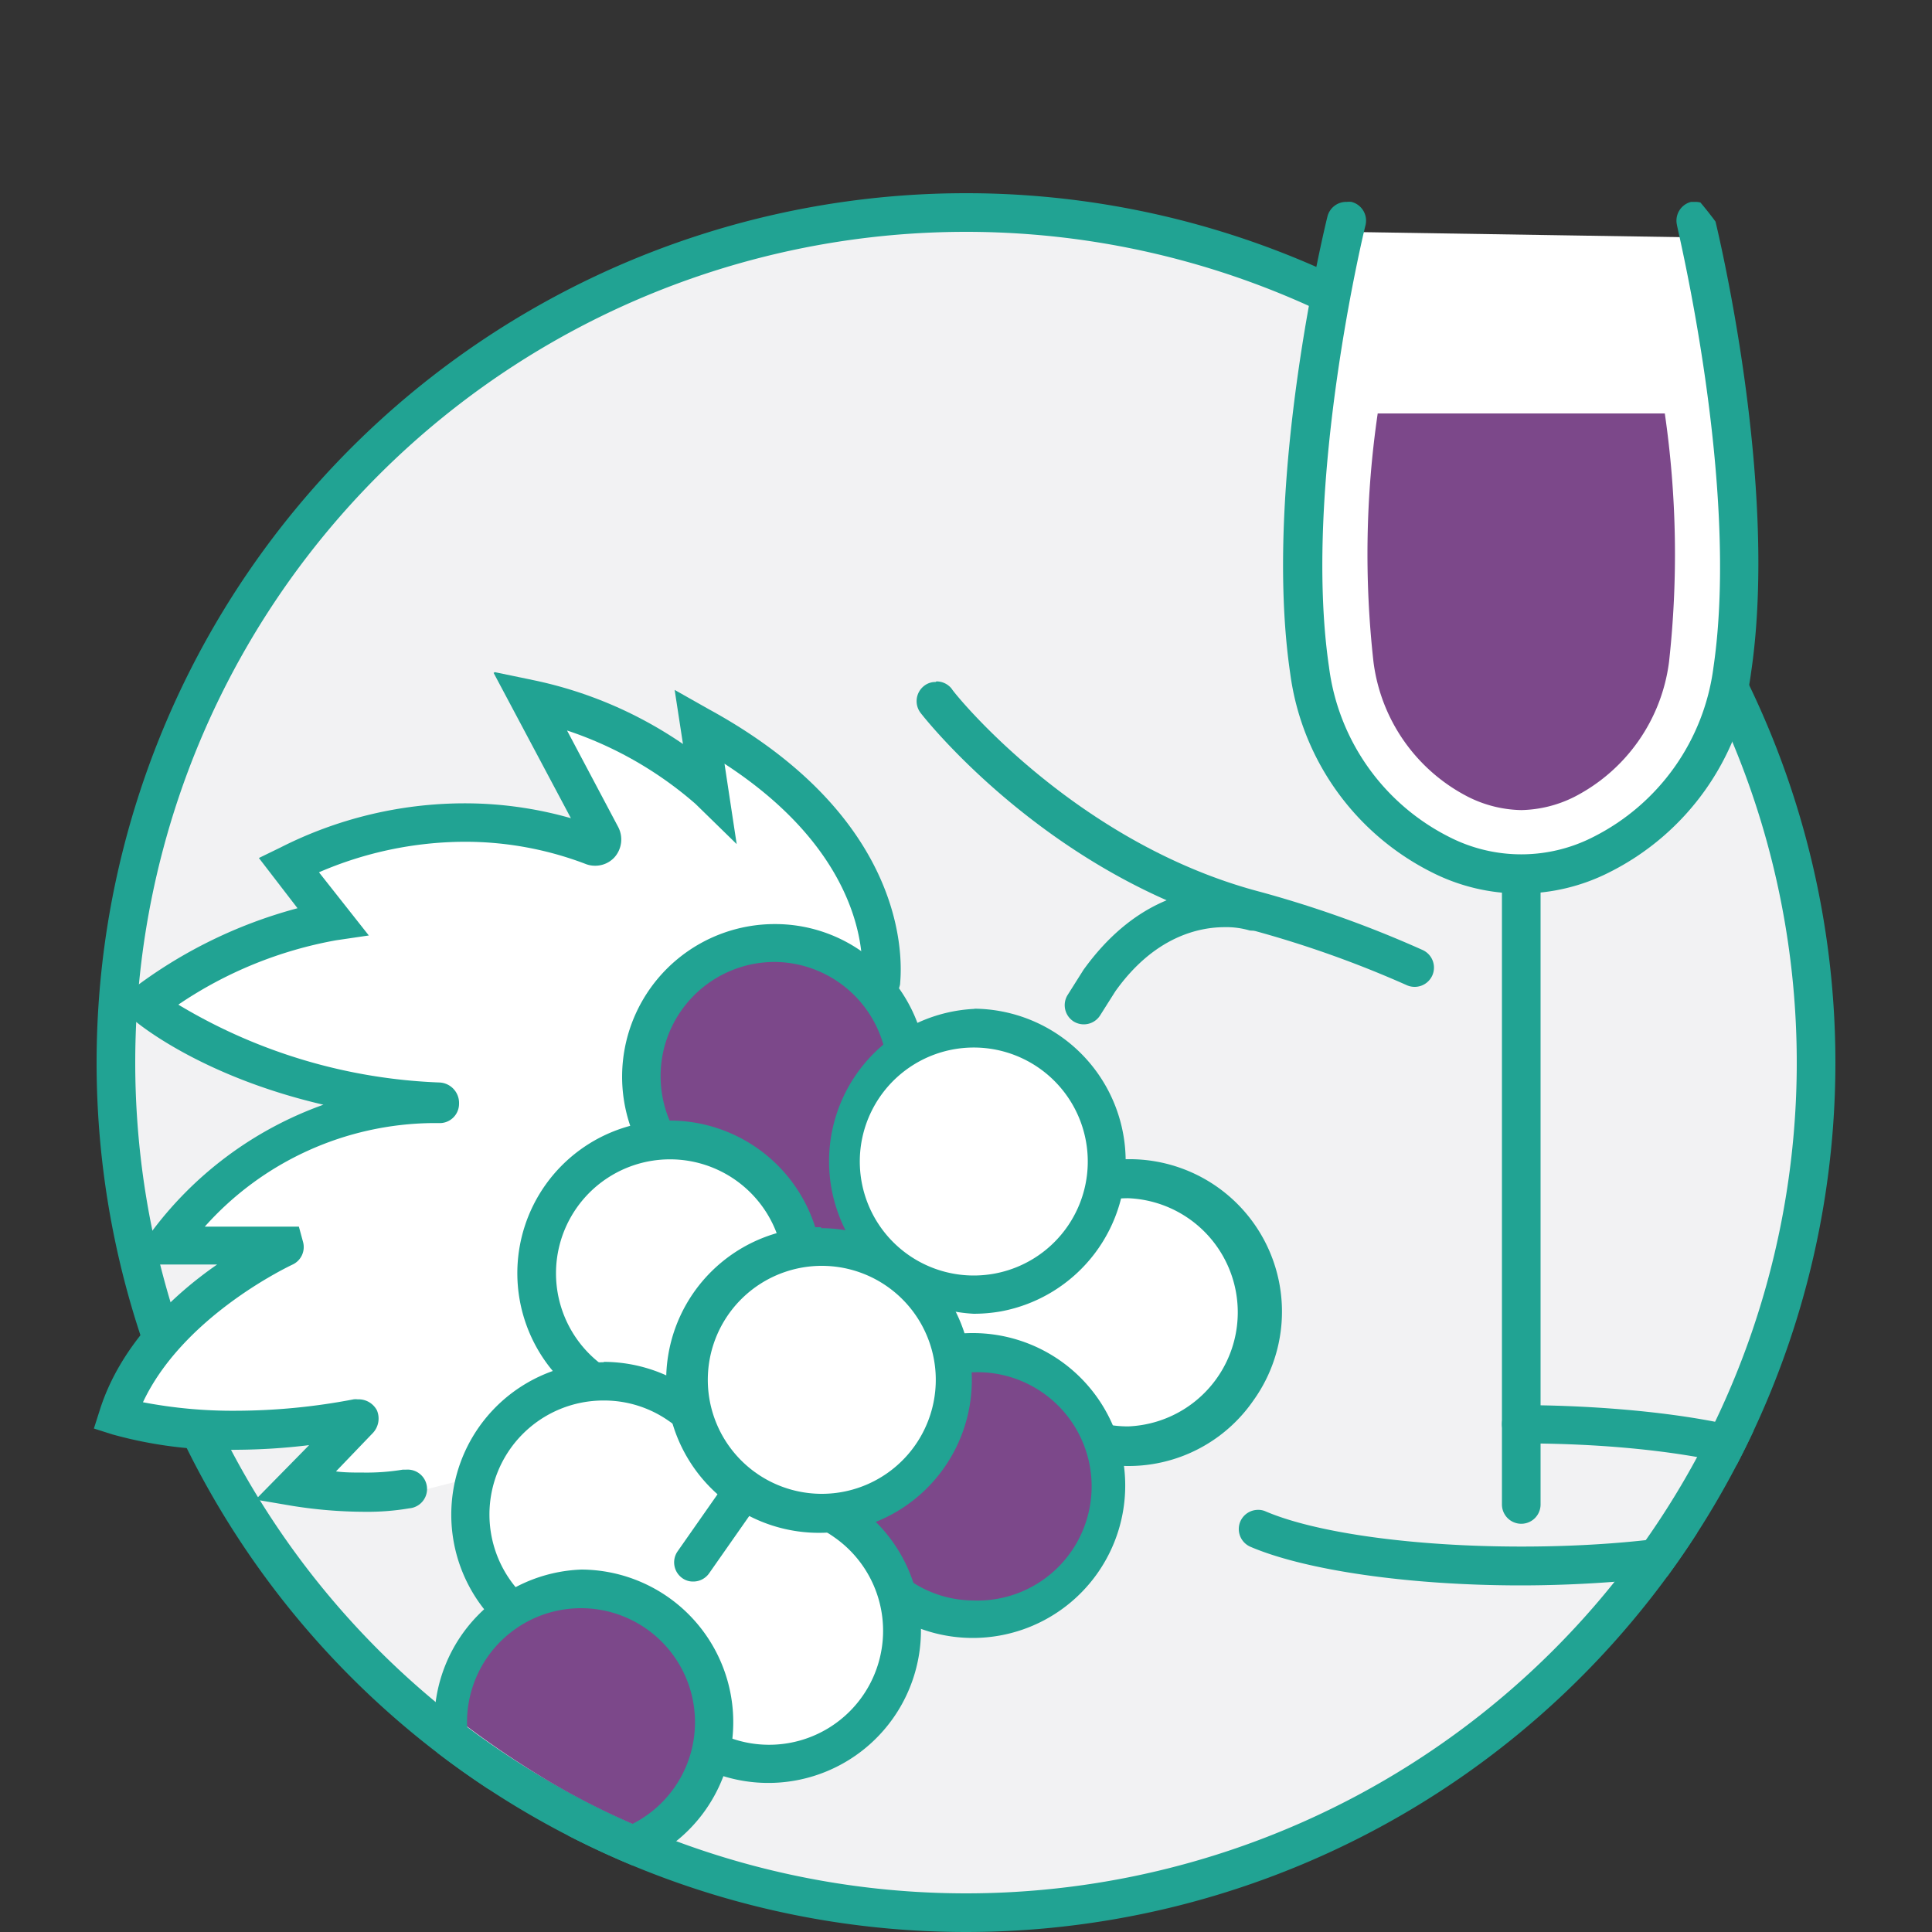
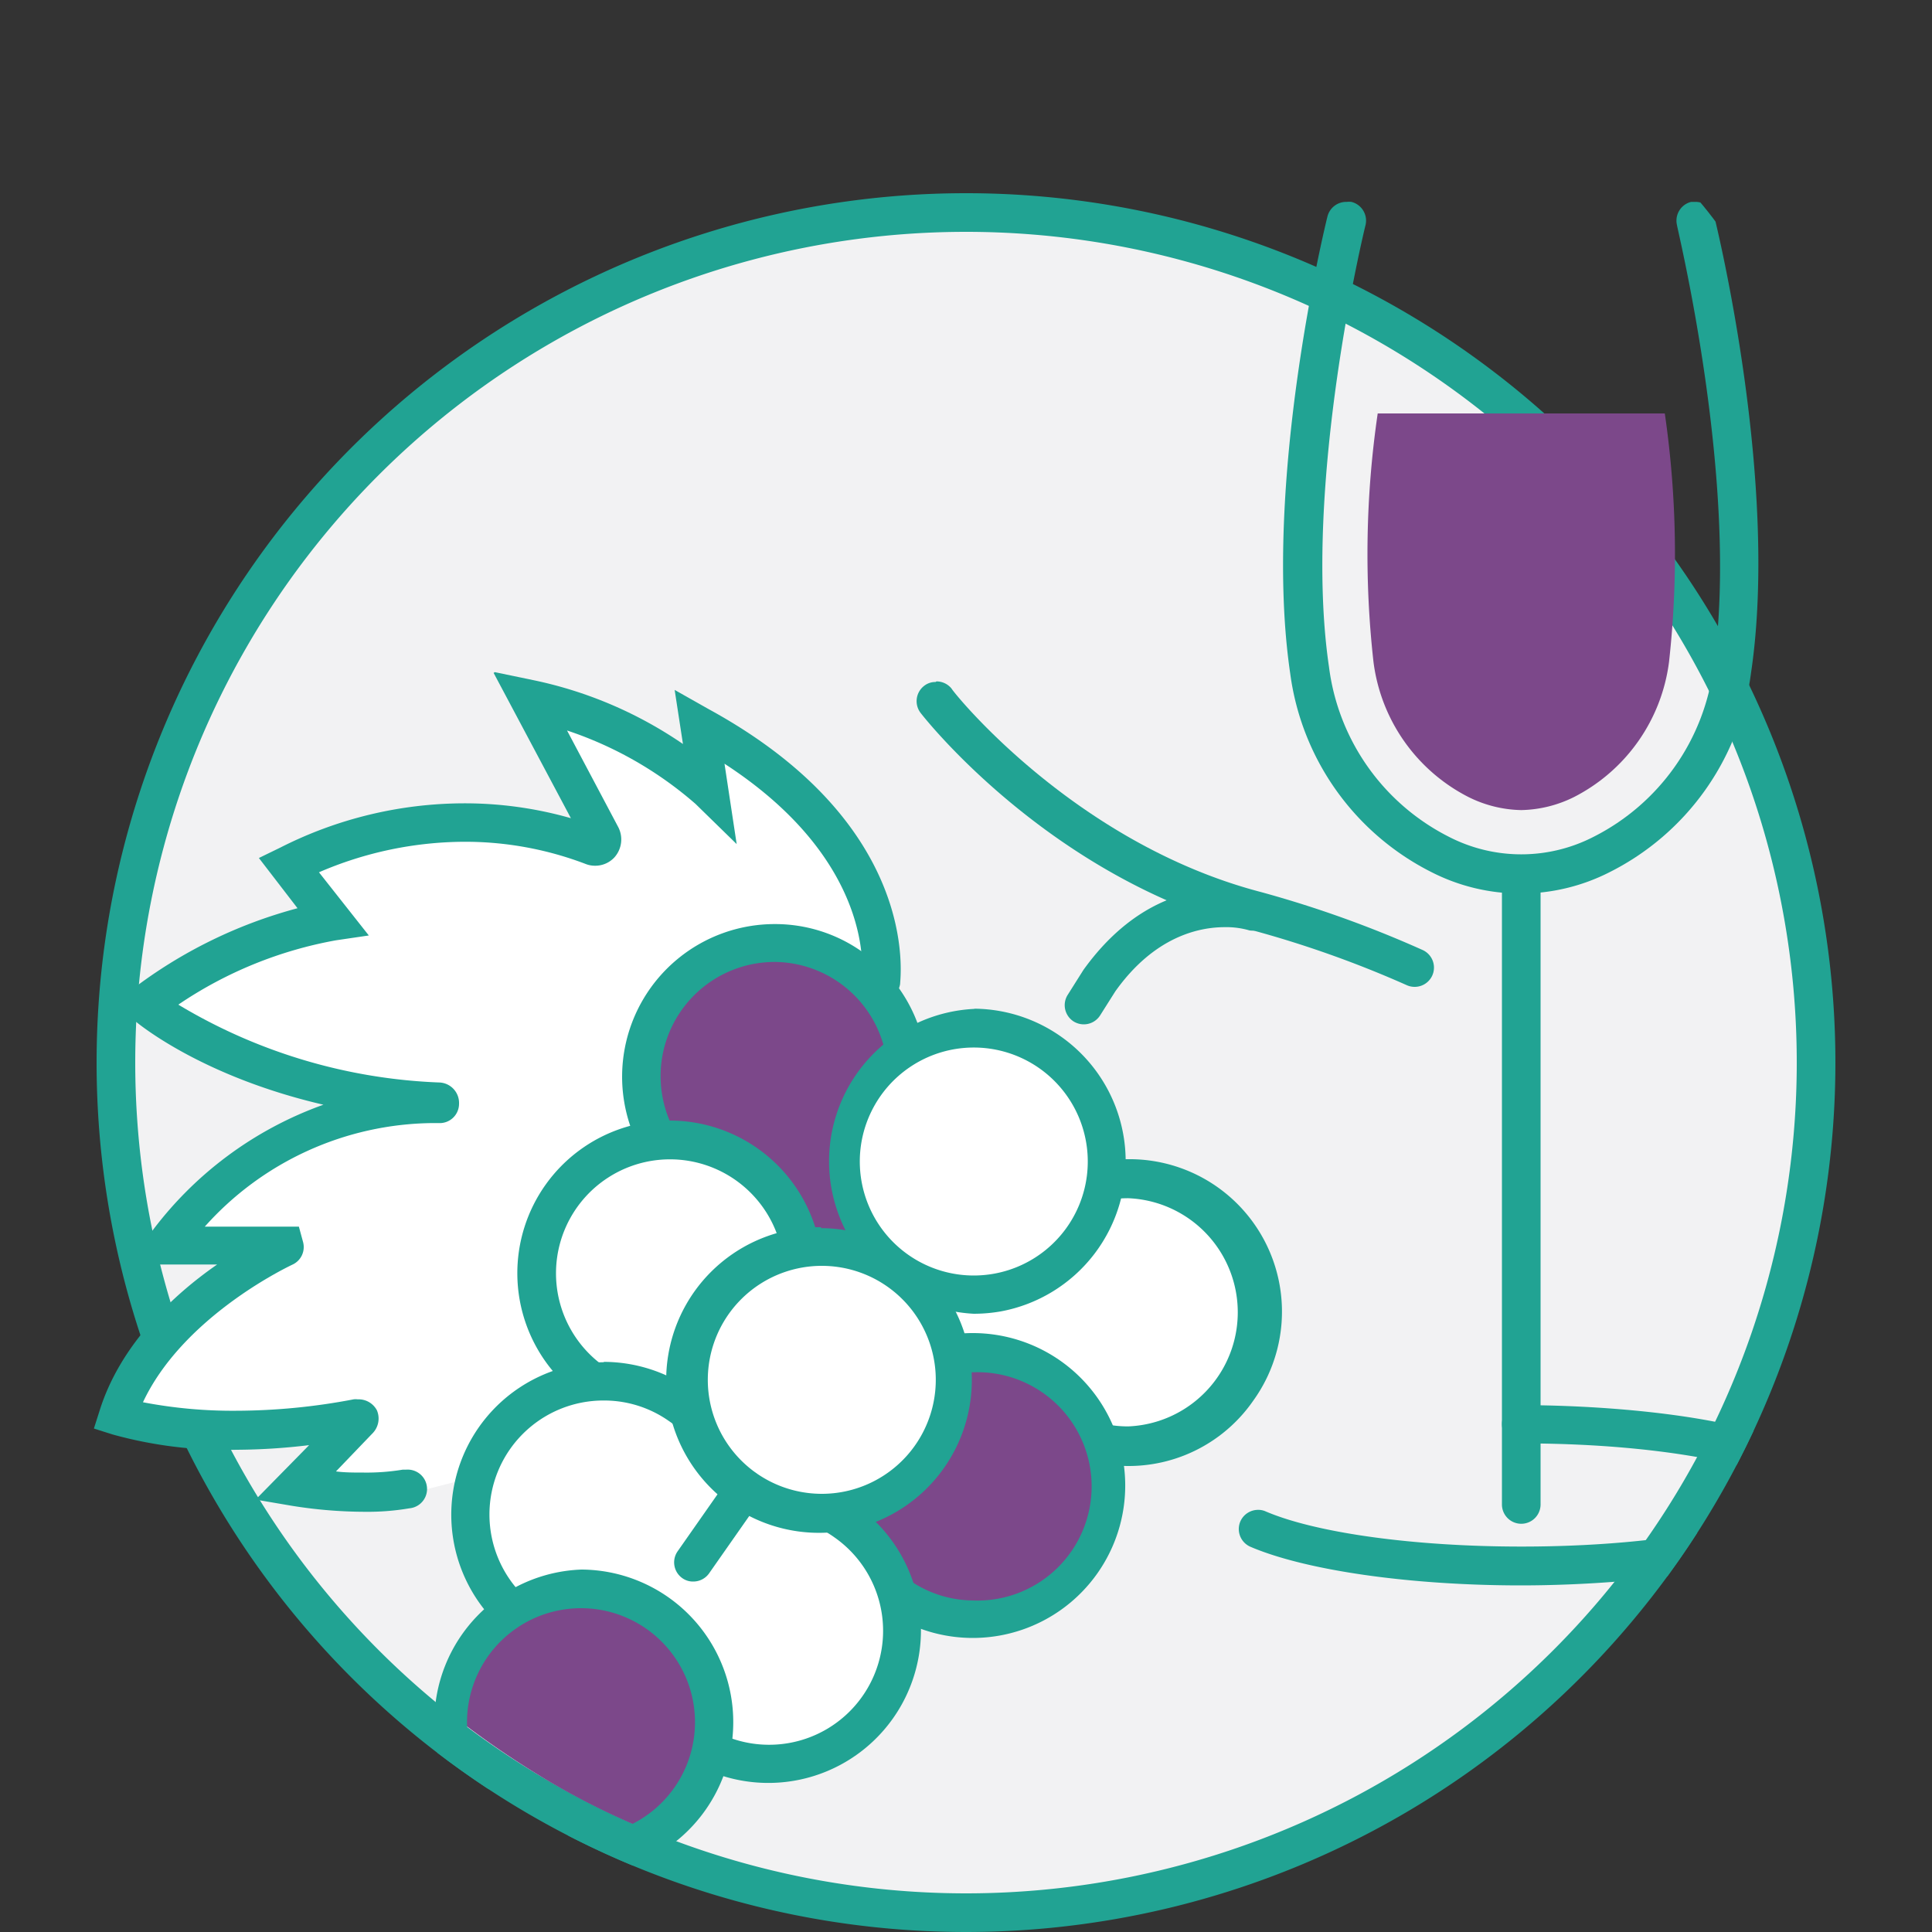
<svg xmlns="http://www.w3.org/2000/svg" id="f24b429d-ea3b-42de-9832-bdd2d3b40ca7" data-name="Layer 1" viewBox="0 0 100 100">
  <rect x="0" y="0" width="100" height="100" fill="#333333" stroke="none" />
  <defs>
    <style>.b5b61662-37bc-4936-821c-15e7fec1b33d{fill:none;}.afcdfa20-74e9-4285-8110-3a638770a3a5{fill:#f2f2f3;}.eeef06bd-b3b9-4a90-b03c-d794199e7de8{fill:#fff;}.a255716e-c1d6-41c3-999f-d88c55e9d19e{fill:#21a393;}.a4e59f42-9b44-47c6-85da-7d5f92a9d14b{fill:#7c488a;}.fb9d9b4e-a28a-4143-ae90-ca384f2892f3{clip-path:url(#a8fba362-6cb3-4953-b40d-5fd2de74971b);}</style>
    <clipPath id="a8fba362-6cb3-4953-b40d-5fd2de74971b">
      <path class="b5b61662-37bc-4936-821c-15e7fec1b33d" d="M95,55A45,45,0,0,1,15.71,84.14C9,76.29,2.35,83.69,2.35,72.57,2.35,50.12-1.52,8.59,20,5.2c2.3-.36,27.13-2.57,29.53-2.57,2.64,0,24,.88,26.48,1.32C97.16,7.61,95,32.78,95,55Z" />
    </clipPath>
  </defs>
  <title>chianti</title>
  <circle class="afcdfa20-74e9-4285-8110-3a638770a3a5" cx="49.99" cy="55.04" r="43.89" />
  <path class="eeef06bd-b3b9-4a90-b03c-d794199e7de8" d="M24.24,76.53l-3.56.91-5.14-.53,2.65-3.25L5.63,73.58,13,64.73,8.43,64l4.16-3.48,7-3.48L9.18,53.61l-2-1.74,9.69-4.31-1.82-3.11,8.55-1.89,7.27,1L27.42,35.9l5,2.27,4.39,2.95-.68-3.55,7,6,1.74,2.87.5,5.36,1,1.9,5.45-.07,3.93,2.19L57.15,61l4.09.91,3.48,3.25.45,5S62.6,75,57.61,74.94c0,1.22-.08,10.67-10.37,8.25-.76,3.26-3.71,10.37-10.29,7.34l-3.64,5.22L22.59,89.4,25.69,84S23.48,77.52,24.24,76.53Z" />
  <path class="a255716e-c1d6-41c3-999f-d88c55e9d19e" d="M50,12A43,43,0,1,1,7,55,43,43,0,0,1,50,12m0-2A45,45,0,1,0,95,55,45,45,0,0,0,50,10Z" />
-   <path class="eeef06bd-b3b9-4a90-b03c-d794199e7de8" d="M69.48,12l18.44.29s5.19,21,0,27.48-10.18,5.47-10.18,5.47-9.9-1.06-10.28-12.1A89.15,89.15,0,0,1,69.48,12Z" />
  <path class="eeef06bd-b3b9-4a90-b03c-d794199e7de8" d="M14.43,64.56l6.24,8.51s-3,0-11.19.93c-4.73.53-2.07-3.93-2.07-3.93Z" />
  <path class="a4e59f42-9b44-47c6-85da-7d5f92a9d14b" d="M44.75,64.69s-3.12-7.56,1.1-10.25-6.66-5.72-6.66-5.72-5.16,1.35-6,5.49,0,5.33,0,5.33,6.17-.41,7.92,4.28A26.2,26.2,0,0,1,44.75,64.69Z" />
  <path class="a4e59f42-9b44-47c6-85da-7d5f92a9d14b" d="M43.8,78.12s5.4-1,5.64-7.87c3.26-.63,7.86,2.78,7.78,5.8S56,83.84,52.3,83.6s-5.72-.32-5.72-.32Z" />
  <path class="a4e59f42-9b44-47c6-85da-7d5f92a9d14b" d="M23.38,87.41l.7,1.88a46.82,46.82,0,0,0,4.4,2.95,39.37,39.37,0,0,0,4.32,2.19s5.28-2.33,3.69-7.89-7.79-4.29-7.79-4.29A8.1,8.1,0,0,0,23.38,87.41Z" />
  <g class="fb9d9b4e-a28a-4143-ae90-ca384f2892f3">
    <path class="a255716e-c1d6-41c3-999f-d88c55e9d19e" d="M78.74,44.26a1,1,0,0,0-1,1V77.87a1,1,0,1,0,2,0V45.25a1,1,0,0,0-1-1Z" />
    <path class="a255716e-c1d6-41c3-999f-d88c55e9d19e" d="M50.36,69a7.32,7.32,0,0,0-1.24.1l.31,2a7,7,0,0,1,.92-.07,5.91,5.91,0,1,1,0,11.81A5.83,5.83,0,0,1,47,81.74l-1.15,1.63A7.89,7.89,0,1,0,50.36,69Z" />
    <path class="a255716e-c1d6-41c3-999f-d88c55e9d19e" d="M42.51,63.52A7.91,7.91,0,1,0,47,65a7.88,7.88,0,0,0-4.52-1.43Zm0,13.8a5.9,5.9,0,1,1,3.4-10.74,5.9,5.9,0,0,1-3.4,10.74Z" />
    <path class="a255716e-c1d6-41c3-999f-d88c55e9d19e" d="M34.67,58a7.9,7.9,0,0,0-4.54,14.36l1.15-1.63a5.9,5.9,0,1,1,9.18-6l1.95-.38A7.9,7.9,0,0,0,34.67,58Z" />
    <path class="a255716e-c1d6-41c3-999f-d88c55e9d19e" d="M31.25,70.51A7.89,7.89,0,0,0,25.69,84l1.4-1.41a5.9,5.9,0,0,1,4.16-10.1,5.82,5.82,0,0,1,3.37,1.06,5.09,5.09,0,0,1,.58.46l1.33-1.48a8.82,8.82,0,0,0-.76-.61,7.91,7.91,0,0,0-4.52-1.43Z" />
    <path class="a255716e-c1d6-41c3-999f-d88c55e9d19e" d="M43.55,77.45,42.6,79.2c.19.11.39.23.57.36a5.9,5.9,0,0,1-5.91,10.17l-.86,1.8a7.9,7.9,0,0,0,7.91-13.61,7.39,7.39,0,0,0-.76-.47Z" />
    <path class="a255716e-c1d6-41c3-999f-d88c55e9d19e" d="M30.1,81.24a7.9,7.9,0,0,0,0,15.79,8,8,0,0,0,1.38-.12A7.9,7.9,0,0,0,30.1,81.24Zm0,13.8a5.9,5.9,0,1,1,1-.09,6.18,6.18,0,0,1-1,.09Z" />
    <path class="a255716e-c1d6-41c3-999f-d88c55e9d19e" d="M50.43,52.22A7.9,7.9,0,0,0,50.4,68a8.16,8.16,0,0,0,1.39-.12,7.9,7.9,0,0,0-1.36-15.67Zm0,13.8a5.9,5.9,0,1,1,1-.09,6,6,0,0,1-1,.09Z" />
    <path class="a255716e-c1d6-41c3-999f-d88c55e9d19e" d="M40.1,47.83a7.9,7.9,0,0,0-6.92,11.71l1.74-1a5.91,5.91,0,0,1,4.15-8.66,6.09,6.09,0,0,1,1-.09,5.9,5.9,0,0,1,5.74,4.62L47.8,54a7.87,7.87,0,0,0-3.18-4.74,7.79,7.79,0,0,0-4.52-1.43Z" />
    <path class="a255716e-c1d6-41c3-999f-d88c55e9d19e" d="M58.36,60a8,8,0,0,0-1.28.1l.32,2a6.19,6.19,0,0,1,1-.08,5.91,5.91,0,0,1,0,11.81,5.81,5.81,0,0,1-1.24-.13l-.42,2a7.85,7.85,0,0,0,8.12-3.19A7.89,7.89,0,0,0,58.36,60Z" />
    <path class="a255716e-c1d6-41c3-999f-d88c55e9d19e" d="M38.55,76.07a1,1,0,0,0-.82.43l-2.66,3.8a1,1,0,0,0,.24,1.38.94.94,0,0,0,.57.18,1,1,0,0,0,.82-.42l2.66-3.8a1,1,0,0,0-.24-1.39,1,1,0,0,0-.57-.18Z" />
    <path class="a255716e-c1d6-41c3-999f-d88c55e9d19e" d="M25.55,34.83l4,7.52A20,20,0,0,0,24,41.58a21.09,21.09,0,0,0-9.49,2.29l-1.11.54,2,2.6a24.53,24.53,0,0,0-8.56,4.2L6,52l.91.78c.17.15,3.46,2.92,9.83,4.4a19.11,19.11,0,0,0-9,6.72L6.49,65.45l4.75,0C9,67,6.24,69.56,5.16,73l-.3.94.94.3a22,22,0,0,0,6.44.8A32.36,32.36,0,0,0,16,74.8l-2.77,2.82,1.88.32a24,24,0,0,0,3.75.31,12.93,12.93,0,0,0,2.33-.18,1,1,0,0,0-.18-2h-.17a11.48,11.48,0,0,1-2,.15c-.51,0-1,0-1.45-.06l1.92-2A1.09,1.09,0,0,0,19.51,73a1.07,1.07,0,0,0-1-.57.75.75,0,0,0-.21,0,32.53,32.53,0,0,1-6.08.59,24.55,24.55,0,0,1-4.82-.44c2-4.27,7.1-6.82,7.73-7.12a1,1,0,0,0,.56-1.16l-.22-.81H10.6a16,16,0,0,1,11.78-5.36h.32a1,1,0,0,0,1.06-1,1.06,1.06,0,0,0-1-1.1A28.28,28.28,0,0,1,9.23,52a21.21,21.21,0,0,1,8.16-3.33l1.7-.25-2.58-3.27A19.12,19.12,0,0,1,24,43.57a17.5,17.5,0,0,1,6.29,1.14,1.32,1.32,0,0,0,.51.1,1.35,1.35,0,0,0,1-.43A1.39,1.39,0,0,0,32,42.81l-2.65-5A19.43,19.43,0,0,1,36,41.61l2.13,2.08-.63-4.16c7.83,5.09,7.13,10.85,7.1,11.12a1,1,0,0,0,.83,1.13h.16a1,1,0,0,0,1-.85c0-.33,1.11-8.2-9.9-14.22l-1.77-1,.43,2.8a21.37,21.37,0,0,0-7.67-3.29l-2.07-.43Zm-2.84,21.3ZM22.65,58h0Zm-7.93,7.49Z" />
    <path class="a255716e-c1d6-41c3-999f-d88c55e9d19e" d="M48.43,35.3a.94.94,0,0,0-.61.21,1,1,0,0,0-.17,1.39c.27.35,6.72,8.51,17.1,11.23A55.28,55.28,0,0,1,72.83,51a1,1,0,0,0,.4.08,1,1,0,0,0,.91-.6,1,1,0,0,0-.51-1.31,57.64,57.64,0,0,0-8.37-3c-9.71-2.54-16-10.44-16-10.52a1,1,0,0,0-.79-.38Z" />
    <path class="a255716e-c1d6-41c3-999f-d88c55e9d19e" d="M63.38,46c-1.87,0-4.77.68-7.3,4.2l-.82,1.3a1,1,0,0,0,.31,1.37,1,1,0,0,0,.53.15,1,1,0,0,0,.84-.46l.79-1.25c2-2.81,4.29-3.32,5.66-3.32a4.29,4.29,0,0,1,1.29.17,1.26,1.26,0,0,0,.33,0,1,1,0,0,0,.32-1.94A6.39,6.39,0,0,0,63.38,46Z" />
    <path class="a255716e-c1d6-41c3-999f-d88c55e9d19e" d="M87.77,10.45l-.24,0a1,1,0,0,0-.73,1.2c0,.14,3.27,13.45,1.89,22.88a11.47,11.47,0,0,1-6.2,8.78,8.18,8.18,0,0,1-7.5,0,11.47,11.47,0,0,1-6.2-8.78c-1.39-9.43,1.85-22.74,1.89-22.88a1,1,0,0,0-.73-1.2,1,1,0,0,0-.24,0,1,1,0,0,0-1,.75c-.14.56-3.37,13.83-1.93,23.65a13.5,13.5,0,0,0,7.31,10.29,10.15,10.15,0,0,0,9.23,0,13.48,13.48,0,0,0,7.31-10.29C92.1,25,88.87,11.76,88.73,11.2a1,1,0,0,0-1-.75Z" />
    <path class="a4e59f42-9b44-47c6-85da-7d5f92a9d14b" d="M78.74,41.93A6.36,6.36,0,0,1,76,41.25a9.14,9.14,0,0,1-4.91-7,50.25,50.25,0,0,1,.22-12.85H86.17a50.71,50.71,0,0,1,.22,12.85,9.16,9.16,0,0,1-4.91,7A6.39,6.39,0,0,1,78.74,41.93Z" />
    <path class="a255716e-c1d6-41c3-999f-d88c55e9d19e" d="M78.74,72.71a1,1,0,0,0,0,2c9,0,14.24,1.75,14.53,2.65-.29.94-5.54,2.69-14.53,2.69-5.54,0-10.61-.7-13.23-1.82a.91.91,0,0,0-.39-.08,1,1,0,0,0-.92.6,1,1,0,0,0,.52,1.31c2.85,1.22,8.22,2,14,2,6.13,0,16.52-1,16.52-4.66s-10.39-4.67-16.52-4.67Z" />
  </g>
</svg>